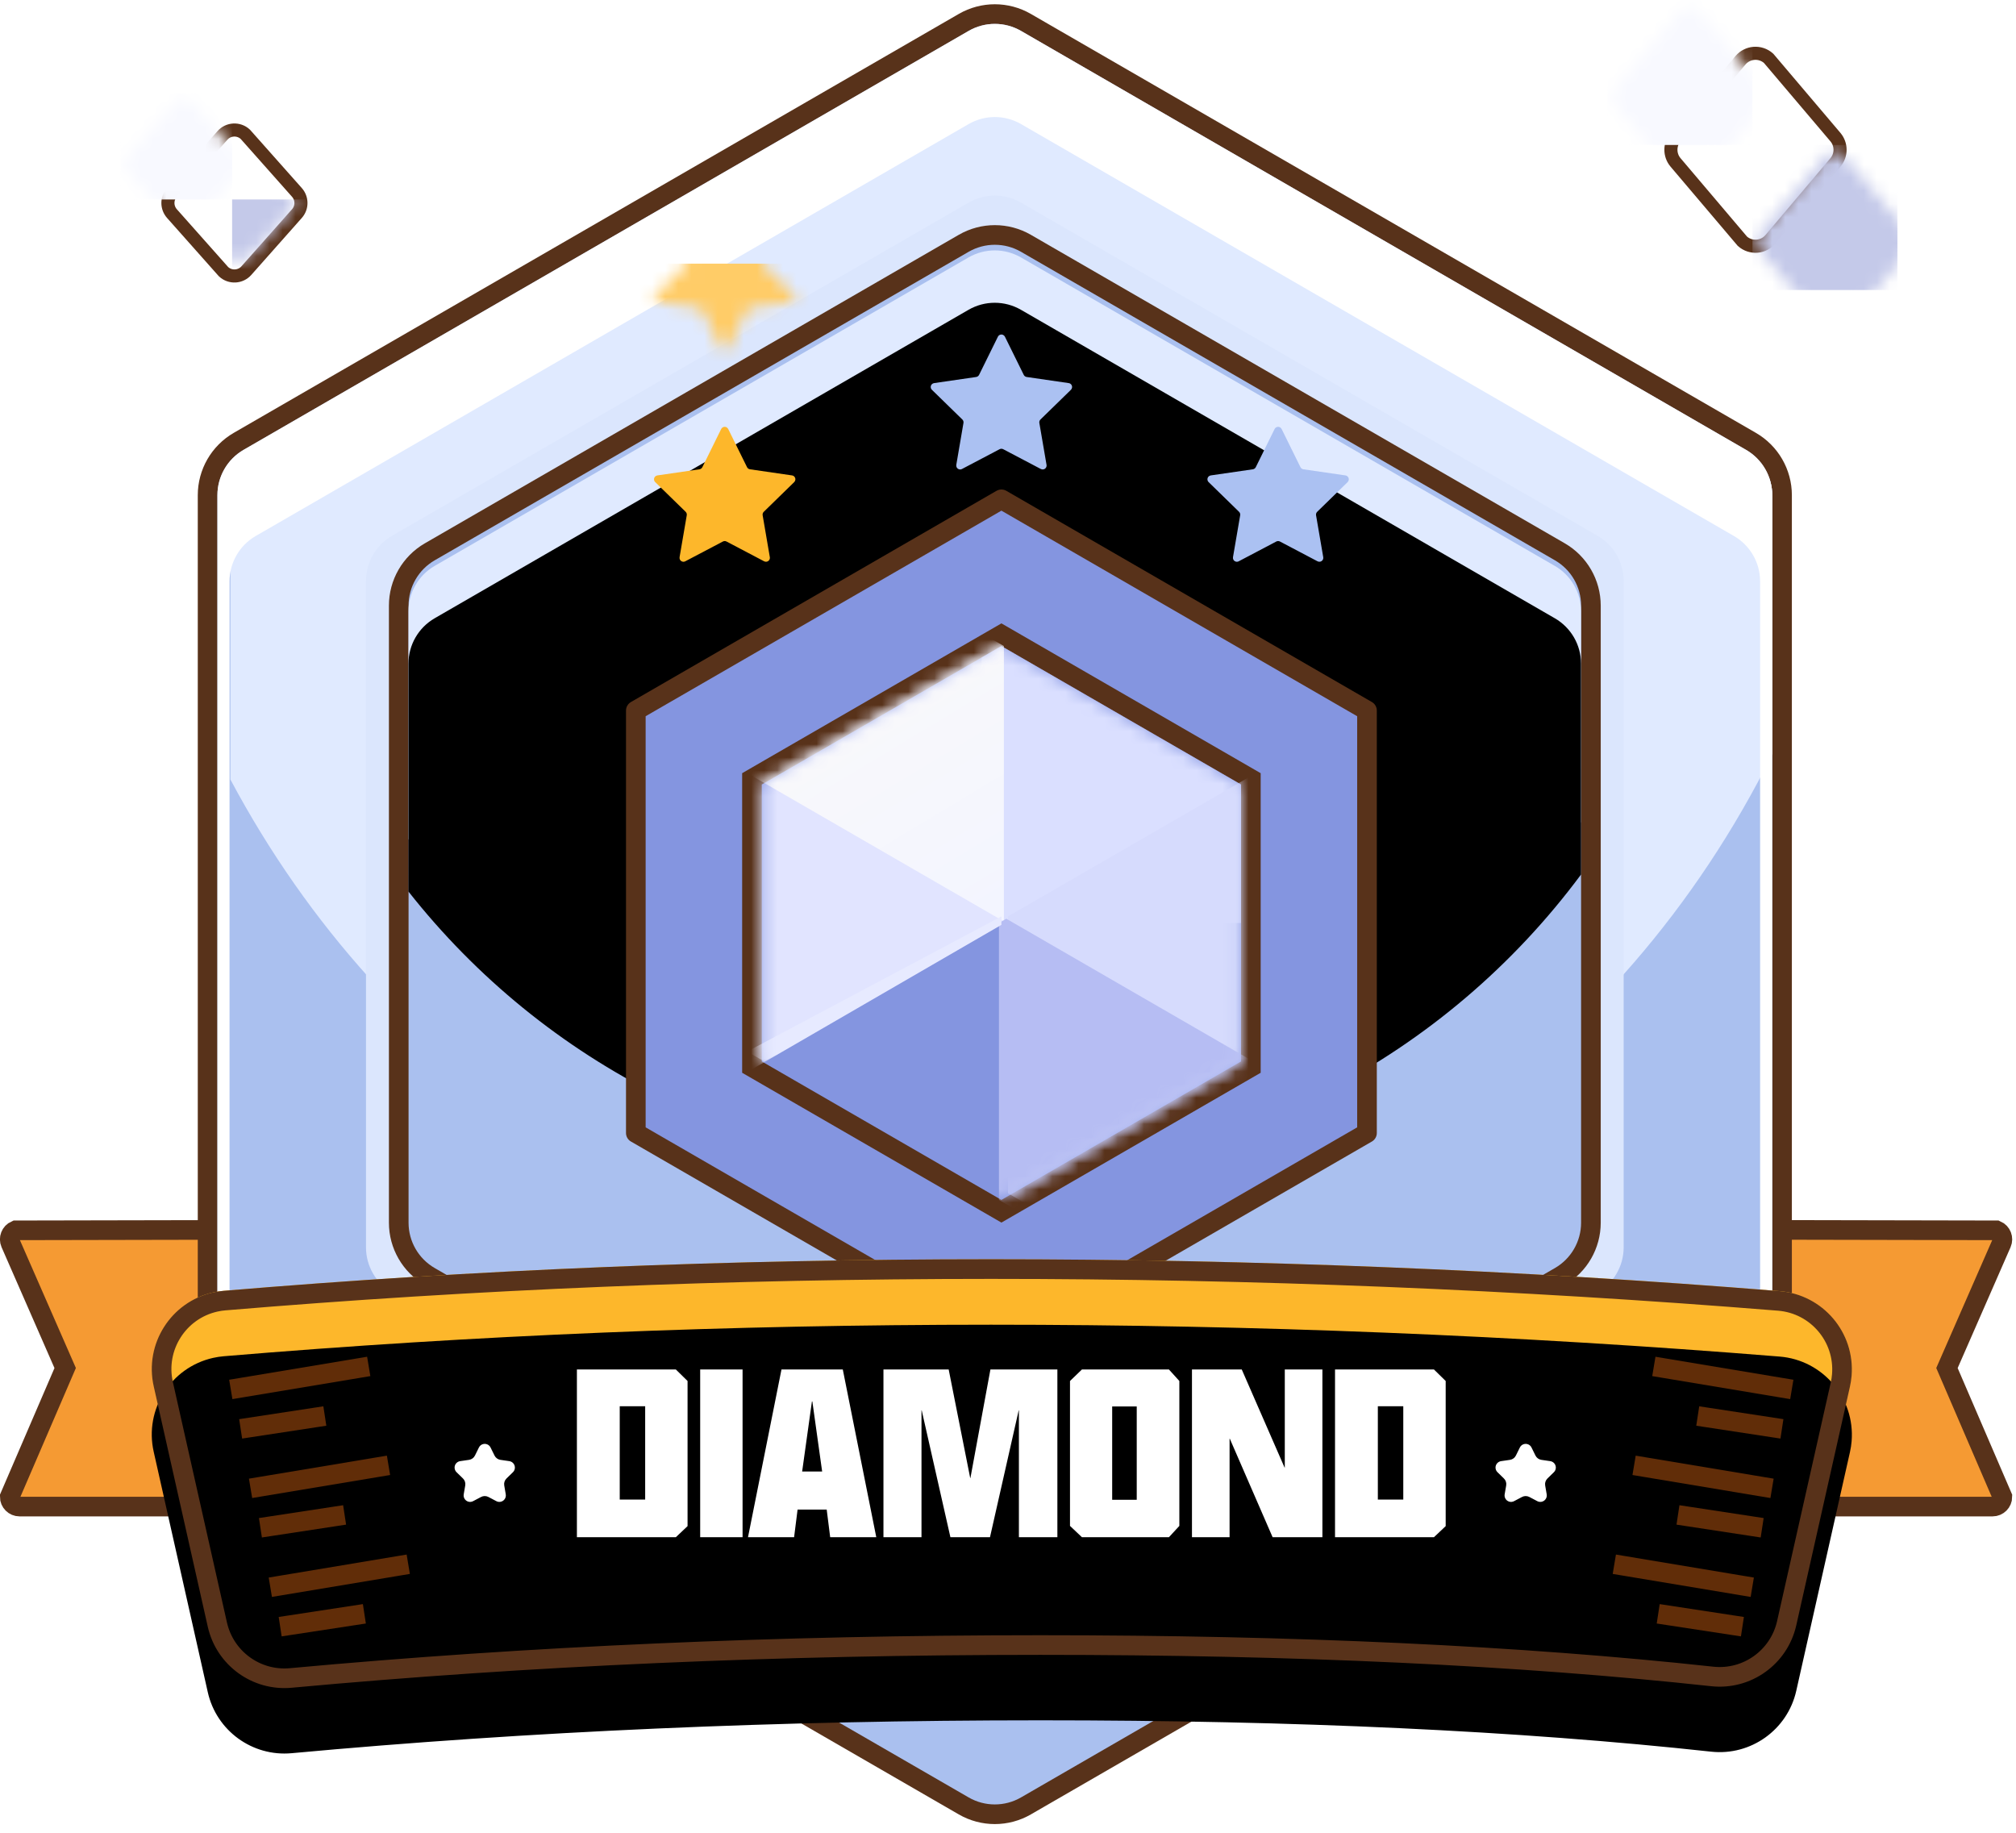
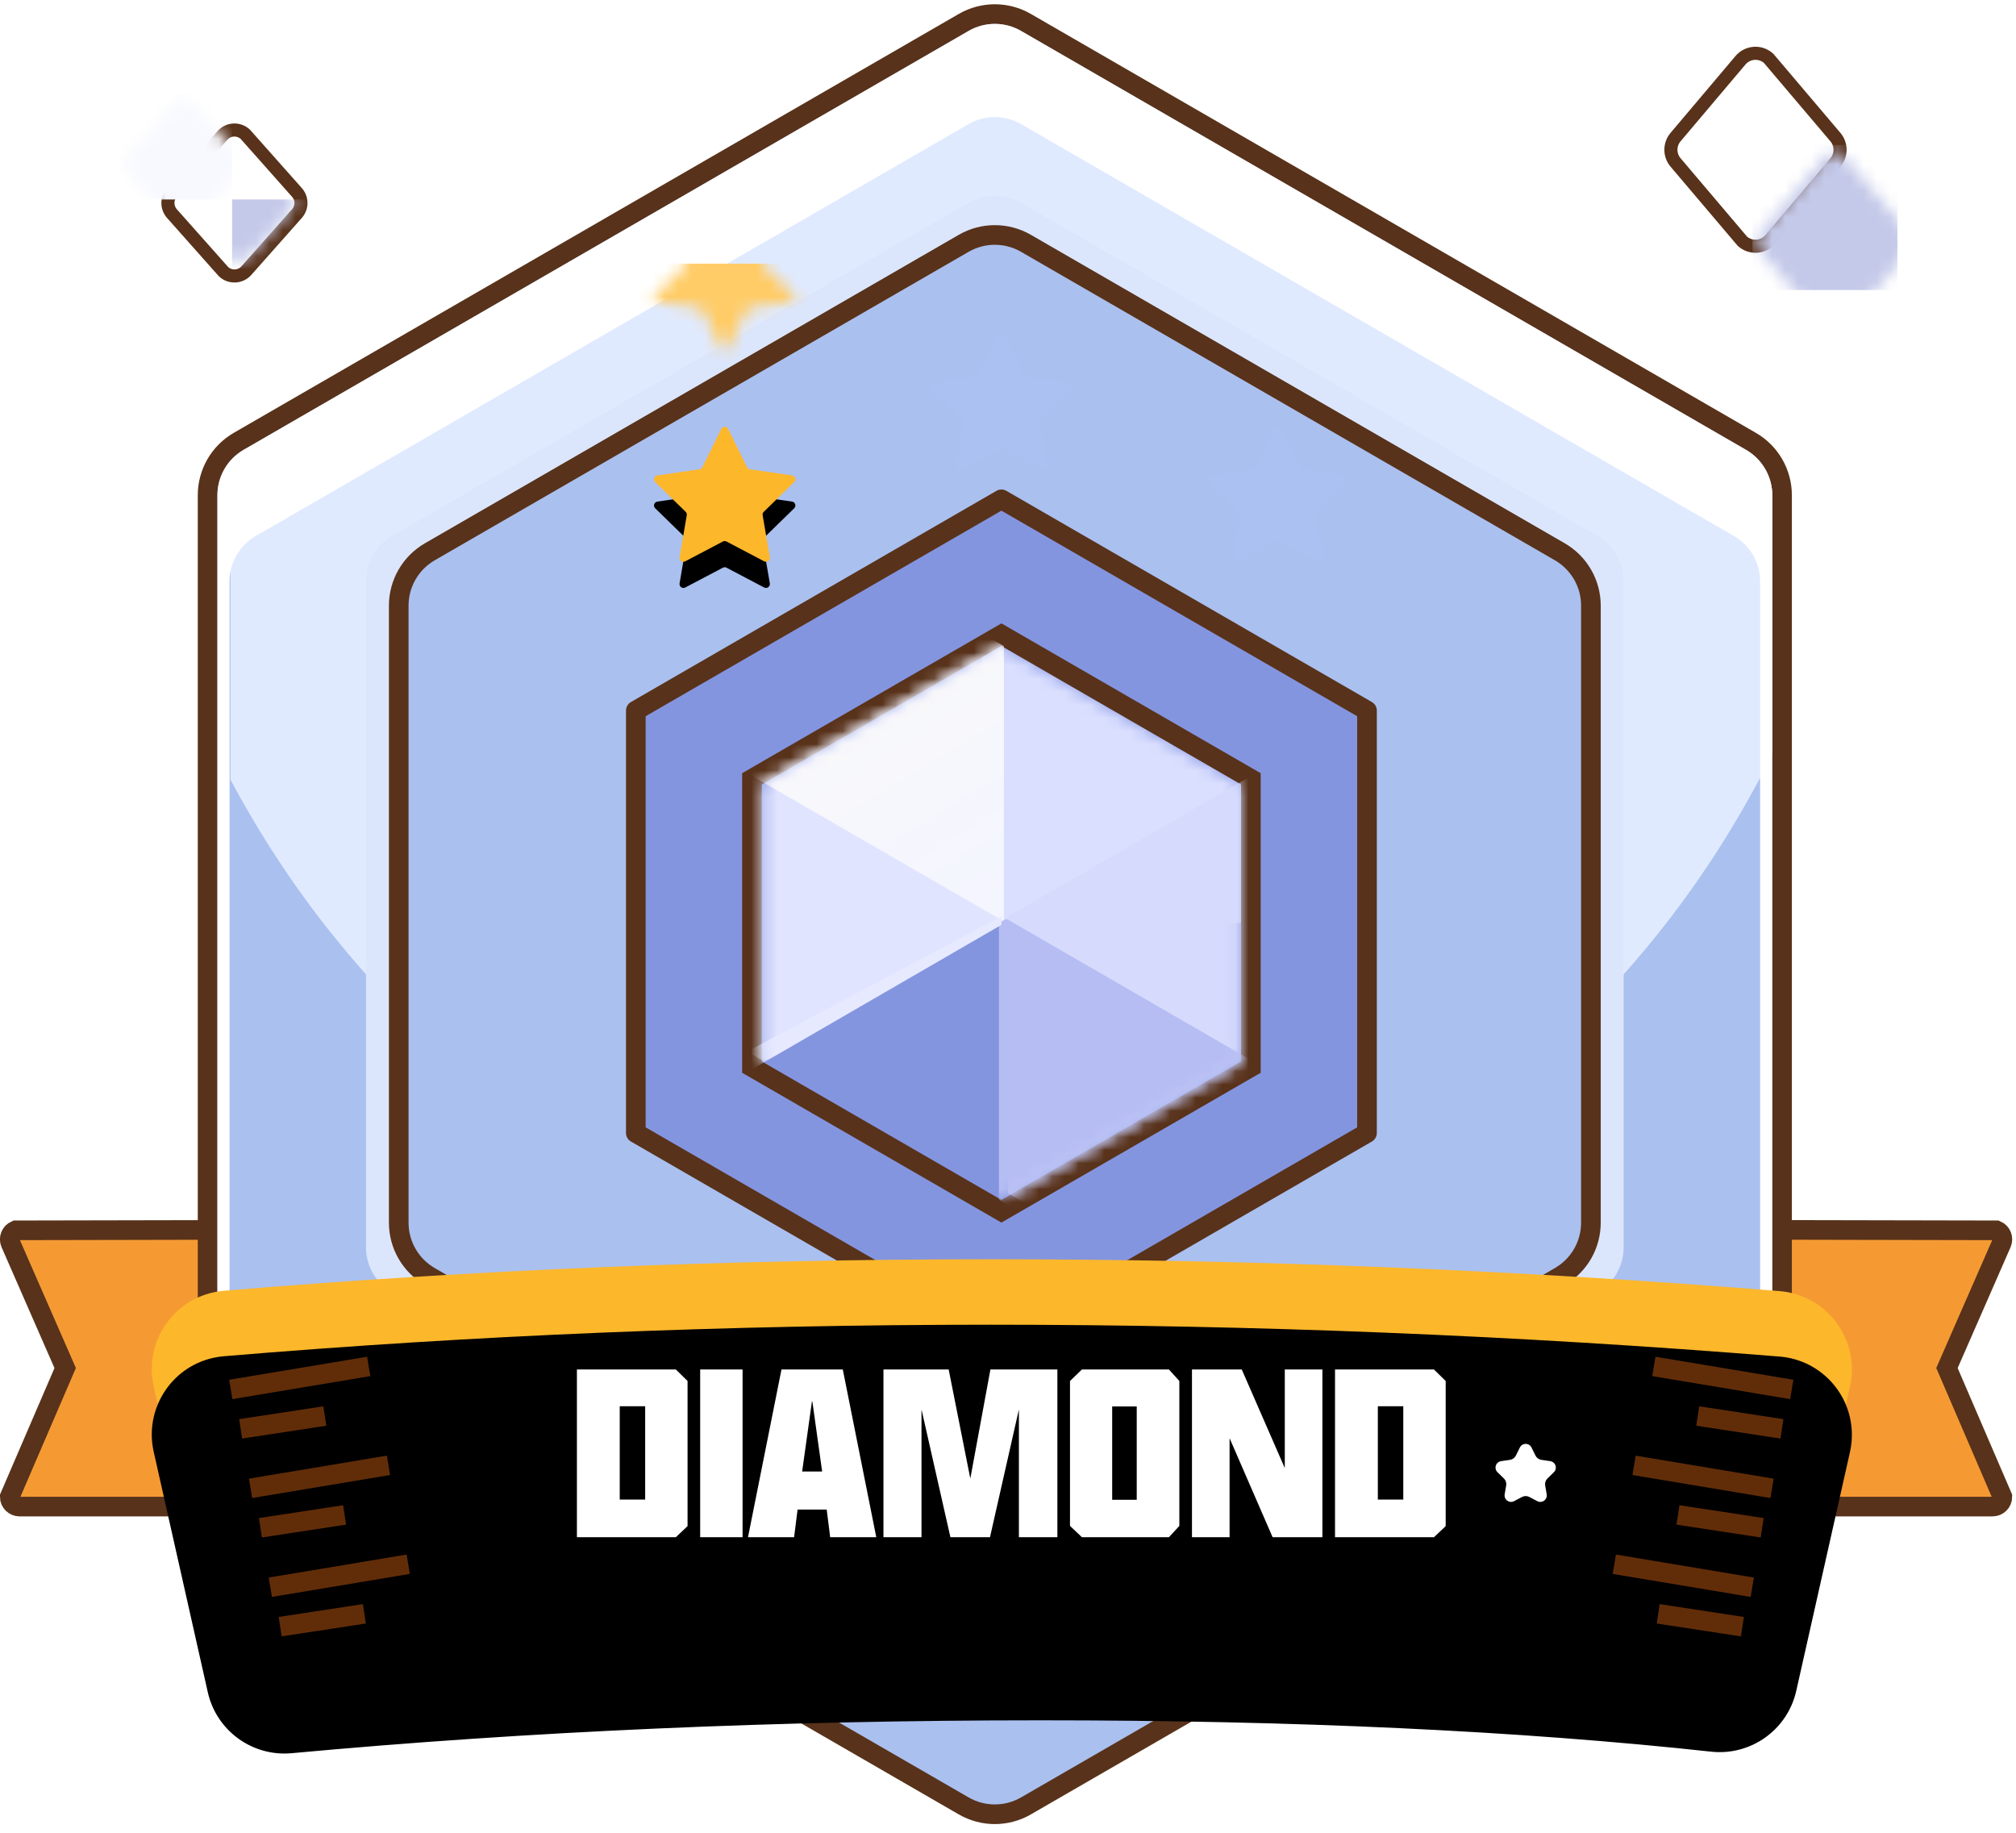
<svg xmlns="http://www.w3.org/2000/svg" xmlns:xlink="http://www.w3.org/1999/xlink" width="154px" height="140px" viewBox="0 0 154 140" version="1.1">
  <defs>
    <path d="M7.033,0.904 L11.993,6.773 C12.308,7.145 12.308,7.691 11.993,8.064 L7.033,13.933 C6.677,14.355 6.046,14.408 5.624,14.051 C5.581,14.015 5.542,13.975 5.506,13.933 L0.546,8.064 C0.231,7.691 0.231,7.145 0.546,6.773 L5.506,0.904 C5.862,0.482 6.493,0.429 6.915,0.785 C6.958,0.821 6.997,0.861 7.033,0.904 Z" id="path-1" />
    <path d="M5.361,0.608 L9.222,4.962 C9.464,5.235 9.464,5.645 9.222,5.918 L5.361,10.272 C5.098,10.57 4.643,10.597 4.345,10.333 C4.323,10.314 4.303,10.294 4.284,10.272 L0.423,5.918 C0.182,5.645 0.182,5.235 0.423,4.962 L4.284,0.608 C4.548,0.31 5.003,0.283 5.3,0.547 C5.322,0.566 5.342,0.586 5.361,0.608 Z" id="path-3" />
-     <path d="M77.989,18.664 L118.773,42.229 C120.01,42.944 120.772,44.264 120.772,45.693 L120.773,61.801 C110.501,75.643 94.043,84.613 75.49,84.613 C57.525,84.613 41.523,76.202 31.201,63.1 L31.203,45.693 C31.203,44.264 31.965,42.944 33.201,42.229 L73.986,18.664 C75.224,17.949 76.75,17.949 77.989,18.664 Z" id="path-5" />
    <filter x="-2.2%" y="-3.0%" width="104.5%" height="106.0%" filterUnits="objectBoundingBox" id="filter-6">
      <feOffset dx="0" dy="4" in="SourceAlpha" result="shadowOffsetInner1" />
      <feComposite in="shadowOffsetInner1" in2="SourceAlpha" operator="arithmetic" k2="-1" k3="1" result="shadowInnerInner1" />
      <feColorMatrix values="0 0 0 0 1   0 0 0 0 1   0 0 0 0 1  0 0 0 1 0" type="matrix" in="shadowInnerInner1" />
    </filter>
    <path d="M5.9,9.139 L3.028,10.65 C2.881,10.727 2.699,10.671 2.622,10.524 C2.592,10.466 2.581,10.399 2.592,10.334 L3.141,7.133 C3.157,7.036 3.125,6.936 3.055,6.868 L0.73,4.6 C0.612,4.485 0.609,4.295 0.725,4.176 C0.771,4.129 0.832,4.098 0.897,4.089 L4.108,3.622 C4.206,3.608 4.29,3.546 4.334,3.458 L5.77,0.546 C5.843,0.397 6.023,0.336 6.172,0.409 C6.231,0.438 6.279,0.486 6.308,0.546 L7.744,3.458 C7.788,3.546 7.872,3.608 7.97,3.622 L11.182,4.089 C11.346,4.113 11.459,4.265 11.435,4.429 C11.426,4.494 11.395,4.554 11.348,4.6 L9.024,6.868 C8.953,6.936 8.921,7.036 8.938,7.133 L9.486,10.334 C9.514,10.497 9.405,10.652 9.241,10.68 C9.176,10.692 9.109,10.681 9.051,10.65 L6.179,9.139 C6.091,9.093 5.987,9.093 5.9,9.139 Z" id="path-7" />
    <filter x="-9.3%" y="-9.7%" width="118.6%" height="138.9%" filterUnits="objectBoundingBox" id="filter-9">
      <feOffset dx="0" dy="2" in="SourceAlpha" result="shadowOffsetOuter1" />
      <feColorMatrix values="0 0 0 0 1   0 0 0 0 1   0 0 0 0 1  0 0 0 1 0" type="matrix" in="shadowOffsetOuter1" />
    </filter>
    <polygon id="path-10" points="18.621 0 36.926 10.577 36.926 31.73 18.621 42.307 0.316 31.73 0.316 10.577" />
    <linearGradient x1="67.204%" y1="50%" x2="96.191%" y2="100%" id="linearGradient-12">
      <stop stop-color="#F8F8FB" offset="0%" />
      <stop stop-color="#F3F5FF" offset="100%" />
    </linearGradient>
    <path d="M5.517,2.409 C24.615,0.803 44.153,0 64.13,0 C84.21,0 104.29,0.811 124.371,2.434 C127.674,2.701 130.135,5.595 129.868,8.898 C129.845,9.178 129.803,9.457 129.741,9.731 L125.64,27.966 C124.97,30.944 122.171,32.944 119.137,32.614 C104.463,31.017 87.379,30.219 67.886,30.219 C47.921,30.219 28.86,31.056 10.703,32.731 C7.701,33.008 4.959,31.015 4.298,28.073 L0.166,9.705 C-0.561,6.472 1.471,3.261 4.703,2.534 C4.972,2.474 5.243,2.432 5.517,2.409 Z" id="path-13" />
    <filter x="-1.9%" y="-7.6%" width="103.9%" height="115.3%" filterUnits="objectBoundingBox" id="filter-14">
      <feOffset dx="0" dy="5" in="SourceAlpha" result="shadowOffsetInner1" />
      <feComposite in="shadowOffsetInner1" in2="SourceAlpha" operator="arithmetic" k2="-1" k3="1" result="shadowInnerInner1" />
      <feColorMatrix values="0 0 0 0 1   0 0 0 0 0.88   0 0 0 0 0.564  0 0 0 1 0" type="matrix" in="shadowInnerInner1" />
    </filter>
  </defs>
  <g id="Home" stroke="none" stroke-width="1" fill="none" fill-rule="evenodd">
    <g id="guidelines_color（暖）备份" transform="translate(-475, -279)">
      <g id="钻石3" transform="translate(475, 280)">
        <path d="M32.426,92.918 L1.194,92.981 C1.004,93.064 0.866,93.216 0.796,93.395 C0.726,93.573 0.724,93.779 0.807,93.969 L4.979,103.5 L0.744,113.332 C0.744,113.539 0.828,113.727 0.964,113.862 C1.1,113.998 1.287,114.082 1.494,114.082 L32.426,114.082 C32.633,114.082 32.821,113.998 32.957,113.862 C33.092,113.727 33.176,113.539 33.176,113.332 L33.176,93.668 C33.176,93.461 33.092,93.273 32.957,93.138 C32.821,93.002 32.633,92.918 32.426,92.918 Z" id="Rectangle-7" stroke="#58321A" stroke-width="1.5" fill="#F59A33" />
        <path d="M152.204,92.918 L120.972,92.981 C120.782,93.064 120.644,93.216 120.574,93.395 C120.504,93.573 120.502,93.779 120.585,93.969 L124.756,103.5 L120.522,113.332 C120.522,113.539 120.606,113.727 120.742,113.862 C120.878,113.998 121.065,114.082 121.272,114.082 L152.204,114.082 C152.411,114.082 152.599,113.998 152.734,113.862 C152.87,113.727 152.954,113.539 152.954,113.332 L152.954,93.668 C152.954,93.461 152.87,93.273 152.734,93.138 C152.599,93.002 152.411,92.918 152.204,92.918 Z" id="Rectangle-7-Copy" stroke="#58321A" stroke-width="1.5" fill="#F59A33" transform="translate(136.741, 103.5) scale(-1, 1) translate(-136.741, -103.5) " />
        <path d="M78.37,0.713 C77.635,0.288 76.814,0.075 75.993,0.075 C75.173,0.075 74.352,0.288 73.617,0.713 L18.231,32.714 C16.763,33.562 15.858,35.13 15.858,36.827 L15.858,100.834 C15.858,102.531 16.763,104.098 18.231,104.947 L73.617,136.948 C74.352,137.373 75.173,137.585 75.993,137.585 C76.814,137.585 77.635,137.373 78.37,136.948 L133.755,104.947 C135.224,104.098 136.129,102.531 136.129,100.834 L136.129,36.827 C136.129,35.13 135.224,33.562 133.755,32.714 L78.37,0.713 Z" id="Polygon-Copy-10" stroke="#58321A" stroke-width="1.5" fill="#AAC0EF" stroke-linecap="round" stroke-linejoin="round" />
        <path d="M78.498,1.724 L133.392,33.441 C134.629,34.156 135.391,35.476 135.391,36.905 L135.391,56.591 C123.787,79.915 101.536,95.693 75.993,95.693 C51.171,95.693 29.457,80.792 17.602,58.545 L17.602,36.905 C17.602,35.476 18.364,34.156 19.601,33.441 L74.496,1.724 C75.734,1.009 77.26,1.009 78.498,1.724 Z" id="Combined-Shape" fill="#E0EAFF" />
        <g id="Group" transform="translate(127.83, 3.022)">
          <mask id="mask-2" fill="white">
            <use xlink:href="#path-1" />
          </mask>
          <path stroke="#58321A" d="M7.272,0.433 C6.95,0.145 6.541,0.021 6.144,0.054 C5.762,0.087 5.391,0.265 5.124,0.581 L0.164,6.45 C-0.073,6.73 -0.191,7.074 -0.191,7.418 C-0.191,7.763 -0.073,8.107 0.164,8.386 L5.267,14.403 C5.589,14.692 5.998,14.815 6.395,14.782 C6.777,14.75 7.148,14.572 7.415,14.255 L12.375,8.386 C12.612,8.107 12.73,7.763 12.73,7.418 C12.73,7.074 12.612,6.73 12.375,6.45 L7.272,0.433 Z" />
-           <rect id="Rectangle-12" fill="#F8F9FF" mask="url(#mask-2)" x="-5.033" y="-4.029" width="11.072" height="11.08" />
          <rect id="Rectangle-12-Copy" fill="#C4C9E9" mask="url(#mask-2)" x="6.039" y="7.051" width="11.072" height="11.08" />
        </g>
        <g id="Group-Copy" transform="translate(13.085, 9.066)">
          <mask id="mask-4" fill="white">
            <use xlink:href="#path-3" />
          </mask>
          <path stroke="#58321A" d="M5.657,0.195 C5.401,-0.044 5.071,-0.152 4.749,-0.132 C4.438,-0.114 4.133,0.024 3.91,0.276 L0.049,4.631 C-0.155,4.862 -0.258,5.151 -0.258,5.44 C-0.258,5.729 -0.155,6.018 0.049,6.249 L3.989,10.685 C4.244,10.924 4.574,11.032 4.896,11.012 C5.208,10.994 5.512,10.856 5.736,10.604 L9.596,6.249 C9.801,6.018 9.903,5.729 9.903,5.44 C9.903,5.151 9.801,4.862 9.596,4.631 L5.657,0.195 Z" />
          <rect id="Rectangle-12" fill="#F8F9FF" mask="url(#mask-4)" x="-3.871" y="-2.955" width="8.517" height="8.126" />
          <polygon id="Rectangle-12-Copy" fill="#C4C9E9" mask="url(#mask-4)" points="4.646 5.171 13.162 5.171 13.162 13.296 4.646 13.296" />
        </g>
        <path d="M77.995,1.362 L133.38,33.363 C134.617,34.078 135.379,35.398 135.379,36.827 L135.379,100.834 C135.379,101.784 135.042,102.686 134.453,103.394 L134.452,43.406 C134.452,41.978 133.69,40.657 132.453,39.943 L132.453,39.943 L77.995,8.477 C76.756,7.762 75.231,7.762 73.992,8.477 L73.992,8.477 L19.534,39.943 C18.297,40.657 17.535,41.978 17.535,43.406 L17.535,43.406 L17.534,103.394 C16.945,102.686 16.608,101.784 16.608,100.834 L16.608,36.827 C16.608,35.398 17.37,34.078 18.607,33.363 L73.992,1.362 C75.231,0.647 76.756,0.647 77.995,1.362 Z" id="Combined-Shape" fill="#FFFFFF" />
        <path d="M77.995,14.477 L122.031,39.921 C123.268,40.635 124.03,41.956 124.03,43.384 L124.03,94.277 C124.03,95.705 123.268,97.025 122.031,97.74 L77.995,123.184 C76.756,123.899 75.231,123.899 73.992,123.184 L29.956,97.74 C28.719,97.025 27.957,95.705 27.957,94.277 L27.957,43.384 C27.957,41.956 28.719,40.635 29.956,39.921 L73.992,14.477 C75.231,13.762 76.756,13.762 77.995,14.477 Z" id="Polygon-Copy-11" fill="#DBE6FD" />
        <path d="M78.37,17.585 C77.635,17.16 76.814,16.948 75.993,16.948 C75.173,16.948 74.352,17.16 73.617,17.585 L32.832,41.15 C31.363,41.999 30.459,43.566 30.459,45.263 L30.459,92.398 C30.459,94.094 31.363,95.662 32.832,96.511 L73.617,120.076 C74.352,120.501 75.173,120.713 75.993,120.713 C76.814,120.713 77.635,120.501 78.37,120.076 L119.155,96.511 C120.623,95.662 121.528,94.094 121.528,92.398 L121.528,45.263 C121.528,43.566 120.623,41.999 119.155,41.15 L78.37,17.585 Z" id="Polygon-Copy-15" stroke="#58321A" stroke-width="1.5" fill="#AAC0EF" stroke-linecap="round" stroke-linejoin="round" />
        <g id="Combined-Shape">
          <use fill="#E0EAFF" fill-rule="evenodd" xlink:href="#path-5" />
          <use fill="black" fill-opacity="1" filter="url(#filter-6)" xlink:href="#path-5" />
        </g>
        <g id="Group-9" transform="translate(49.32, 31.226)">
          <mask id="mask-8" fill="white">
            <use xlink:href="#path-7" />
          </mask>
          <g id="Star">
            <use fill="black" fill-opacity="1" filter="url(#filter-9)" xlink:href="#path-7" />
            <use fill="#FDB72B" fill-rule="evenodd" xlink:href="#path-7" />
          </g>
          <polygon id="Triangle-2" fill="#FFCC67" mask="url(#mask-8)" transform="translate(6.039, -2.531) scale(1, -1) translate(-6.039, 2.531) " points="6.039 -12.088 42.275 7.026 -30.196 7.026" />
        </g>
        <path d="M76.357,33.314 L73.485,34.825 C73.338,34.903 73.157,34.846 73.08,34.7 C73.049,34.641 73.039,34.574 73.05,34.509 L73.598,31.308 C73.615,31.211 73.583,31.112 73.512,31.043 L71.188,28.776 C71.069,28.66 71.067,28.47 71.183,28.351 C71.229,28.304 71.289,28.273 71.354,28.264 L74.566,27.797 C74.663,27.783 74.748,27.721 74.792,27.633 L76.228,24.721 C76.301,24.572 76.481,24.511 76.629,24.584 C76.689,24.614 76.737,24.662 76.766,24.721 L78.202,27.633 C78.246,27.721 78.33,27.783 78.428,27.797 L81.639,28.264 C81.803,28.288 81.917,28.44 81.893,28.604 C81.883,28.669 81.853,28.73 81.806,28.776 L79.481,31.043 C79.411,31.112 79.379,31.211 79.395,31.308 L79.944,34.509 C79.972,34.673 79.862,34.828 79.699,34.856 C79.634,34.867 79.567,34.856 79.508,34.825 L76.636,33.314 C76.549,33.268 76.444,33.268 76.357,33.314 Z" id="Star-Copy-2" fill="#ABC1F2" />
        <path d="M97.494,40.365 L94.622,41.877 C94.476,41.954 94.294,41.897 94.217,41.751 C94.186,41.692 94.176,41.625 94.187,41.56 L94.736,38.359 C94.752,38.262 94.72,38.163 94.649,38.094 L92.325,35.827 C92.207,35.711 92.204,35.521 92.32,35.402 C92.366,35.355 92.426,35.325 92.492,35.315 L95.703,34.848 C95.801,34.834 95.885,34.772 95.929,34.684 L97.365,31.772 C97.438,31.623 97.618,31.562 97.767,31.635 C97.826,31.665 97.874,31.713 97.903,31.772 L99.339,34.684 C99.383,34.772 99.467,34.834 99.565,34.848 L102.776,35.315 C102.94,35.339 103.054,35.491 103.03,35.655 C103.021,35.72 102.99,35.781 102.943,35.827 L100.619,38.094 C100.548,38.163 100.516,38.262 100.532,38.359 L101.081,41.56 C101.109,41.724 100.999,41.879 100.836,41.907 C100.771,41.918 100.704,41.907 100.646,41.877 L97.774,40.365 C97.686,40.319 97.582,40.319 97.494,40.365 Z" id="Star-Copy-3" fill="#ABC1F2" />
        <path d="M76.497,37.141 L48.57,53.277 L48.57,85.547 L76.497,101.683 L104.423,85.547 L104.423,53.277 L76.497,37.141 Z" id="Polygon-Copy-8" stroke="#58321A" stroke-width="1.5" fill="#8495E0" stroke-linecap="round" stroke-linejoin="round" />
        <g id="Group-8" transform="translate(57.876, 48.35)">
          <mask id="mask-11" fill="white">
            <use xlink:href="#path-10" />
          </mask>
          <path stroke="#58321A" stroke-width="1.5" d="M18.621,-0.866 L-0.434,10.144 L-0.434,32.163 L18.621,43.173 L37.676,32.163 L37.676,10.144 L18.621,-0.866 Z" />
          <path d="M18.621,0 L36.926,10.577 L36.926,21.153 L17.111,21.153 L17.111,0.872 L18.621,0 Z" id="Combined-Shape" fill="#DADFFF" mask="url(#mask-11)" />
          <polygon id="Polygon-Copy-2" fill="#E1E4FF" mask="url(#mask-11)" points="0.503 -10.577 18.809 1.77635684e-15 18.809 21.153 0.503 31.73 -17.802 21.153 -17.802 1.59872116e-14" />
          <path d="M0.503,-10.577 L18.809,3.55271368e-15 L18.808,21.034 L-11.575,3.48 L-5.45,-7.137 L0.503,-10.577 Z" id="Combined-Shape" fill="url(#linearGradient-12)" mask="url(#mask-11)" />
          <polygon id="Polygon-Copy-7" fill="#D6DBFD" mask="url(#mask-11)" points="37.43 10.073 55.735 20.65 55.735 41.803 37.43 52.38 19.124 41.803 19.124 20.65" />
          <path d="M18.994,20.829 L55.043,41.658 L55.044,42.307 L36.739,52.883 L18.433,42.307 L18.433,21.153 L18.994,20.829 Z" id="Combined-Shape" fill="#B6BDF3" mask="url(#mask-11)" />
          <polygon id="Path-10" fill="#E7EAFF" mask="url(#mask-11)" points="18.621 21.294 -6.353 35.759 -7.046 34.293 18.621 20.65" />
        </g>
        <g id="Group-7" transform="translate(11.575, 95.19)">
          <g id="Rectangle-6">
            <use fill="#FDB72B" fill-rule="evenodd" xlink:href="#path-13" />
            <use fill="black" fill-opacity="1" filter="url(#filter-14)" xlink:href="#path-13" />
-             <path stroke="#58321A" stroke-width="1.5" d="M64.13,0.75 C44.174,0.75 24.658,1.552 5.58,3.157 C5.341,3.177 5.103,3.213 4.868,3.266 C3.454,3.584 2.302,4.445 1.584,5.581 C0.865,6.716 0.58,8.126 0.898,9.54 L5.029,27.909 C5.319,29.196 6.063,30.275 7.064,31.003 C8.064,31.73 9.32,32.106 10.634,31.985 C28.813,30.308 47.897,29.469 67.886,29.469 C87.41,29.469 104.521,30.269 119.218,31.868 C120.546,32.013 121.822,31.648 122.839,30.92 C123.856,30.193 124.615,29.104 124.908,27.801 L129.009,9.567 C129.063,9.327 129.1,9.083 129.12,8.838 C129.237,7.393 128.757,6.037 127.887,5.013 C127.016,3.99 125.755,3.299 124.31,3.182 C104.25,1.561 84.19,0.75 64.13,0.75 Z" stroke-linejoin="square" />
          </g>
          <g id="Group-6" opacity="0.38" transform="translate(6.039, 7.555)" stroke="#FE7515" stroke-linecap="square" stroke-width="1.5">
            <line x1="0.755" y1="2.266" x2="9.814" y2="0.755" id="Line" />
            <line x1="2.265" y1="9.821" x2="11.324" y2="8.31" id="Line-Copy-2" />
            <line x1="3.775" y1="17.376" x2="12.833" y2="15.865" id="Line-Copy-4" />
            <line x1="1.51" y1="5.288" x2="6.459" y2="4.533" id="Line-Copy" />
            <line x1="3.02" y1="12.843" x2="7.969" y2="12.088" id="Line-Copy-3" />
            <line x1="4.529" y1="20.398" x2="9.479" y2="19.642" id="Line-Copy-5" />
          </g>
          <g id="Group-6-Copy" opacity="0.38" transform="translate(118.268, 18.635) scale(-1, 1) translate(-118.268, -18.635) translate(111.222, 7.555)" stroke="#FE7515" stroke-linecap="square" stroke-width="1.5">
            <line x1="0.755" y1="2.266" x2="9.814" y2="0.755" id="Line" />
            <line x1="2.265" y1="9.821" x2="11.324" y2="8.31" id="Line-Copy-2" />
            <line x1="3.775" y1="17.376" x2="12.833" y2="15.865" id="Line-Copy-4" />
            <line x1="1.51" y1="5.288" x2="6.459" y2="4.533" id="Line-Copy" />
            <line x1="3.02" y1="12.843" x2="7.969" y2="12.088" id="Line-Copy-3" />
            <line x1="4.529" y1="20.398" x2="9.479" y2="19.642" id="Line-Copy-5" />
          </g>
          <path d="M37.709,11.227 L35.766,11.227 L35.766,18.358 L37.709,18.358 L37.709,11.227 Z M32.494,21.233 L32.494,8.419 L40.051,8.419 L40.947,9.299 L40.947,20.385 L40.051,21.233 L32.494,21.233 Z M41.911,21.233 L41.911,8.419 L45.149,8.419 L45.149,21.233 L41.911,21.233 Z M45.564,21.233 L48.122,8.419 L52.805,8.419 L55.363,21.233 L51.842,21.233 L51.576,19.122 L49.351,19.122 L49.085,21.233 L45.564,21.233 Z M50.48,10.862 L50.447,10.862 L49.7,16.213 L51.228,16.213 L50.48,10.862 Z M55.911,21.233 L55.911,8.419 L60.893,8.419 L62.538,16.712 L62.554,16.712 L64.082,8.419 L69.197,8.419 L69.197,21.233 L66.258,21.233 L66.258,11.543 L66.241,11.543 L64.049,21.233 L61.026,21.233 L58.834,11.543 L58.817,11.543 L58.817,21.233 L55.911,21.233 Z M75.259,11.244 L73.383,11.244 L73.383,18.374 L75.259,18.374 L75.259,11.244 Z M70.161,20.369 L70.161,9.299 L71.074,8.419 L77.717,8.419 L78.514,9.299 L78.514,20.369 L77.717,21.233 L71.074,21.233 L70.161,20.369 Z M79.478,21.233 L79.478,8.419 L83.281,8.419 L86.553,15.914 L86.569,15.914 L86.569,8.419 L89.442,8.419 L89.442,21.233 L85.639,21.233 L82.367,13.704 L82.351,13.704 L82.351,21.233 L79.478,21.233 Z M95.62,11.227 L93.677,11.227 L93.677,18.358 L95.62,18.358 L95.62,11.227 Z M90.406,21.233 L90.406,8.419 L97.962,8.419 L98.859,9.299 L98.859,20.385 L97.962,21.233 L90.406,21.233 Z" id="DIAMOND" fill="#FFFFFF" />
-           <path d="M25.174,18.158 L24.566,18.478 C24.324,18.606 24.025,18.513 23.898,18.271 C23.847,18.175 23.83,18.064 23.848,17.957 L23.964,17.278 C23.998,17.084 23.933,16.885 23.792,16.747 L23.3,16.267 C23.104,16.076 23.1,15.762 23.291,15.567 C23.367,15.489 23.466,15.438 23.574,15.422 L24.254,15.323 C24.449,15.295 24.618,15.172 24.706,14.995 L25.01,14.378 C25.131,14.133 25.427,14.033 25.672,14.153 C25.77,14.202 25.849,14.281 25.897,14.378 L26.202,14.995 C26.289,15.172 26.458,15.295 26.653,15.323 L27.333,15.422 C27.604,15.462 27.791,15.713 27.752,15.984 C27.736,16.091 27.686,16.191 27.608,16.267 L27.115,16.747 C26.974,16.885 26.909,17.084 26.943,17.278 L27.059,17.957 C27.105,18.226 26.924,18.482 26.655,18.528 C26.548,18.547 26.437,18.529 26.341,18.478 L25.733,18.158 C25.558,18.066 25.349,18.066 25.174,18.158 Z" id="Star" fill="#FFFFFF" />
          <path d="M104.691,18.158 L104.083,18.478 C103.841,18.606 103.541,18.513 103.414,18.271 C103.364,18.175 103.346,18.064 103.364,17.957 L103.481,17.278 C103.514,17.084 103.45,16.885 103.308,16.747 L102.816,16.267 C102.62,16.076 102.616,15.762 102.807,15.567 C102.883,15.489 102.983,15.438 103.09,15.422 L103.77,15.323 C103.966,15.295 104.135,15.172 104.222,14.995 L104.526,14.378 C104.647,14.133 104.944,14.033 105.189,14.153 C105.286,14.202 105.366,14.281 105.414,14.378 L105.718,14.995 C105.805,15.172 105.974,15.295 106.17,15.323 L106.85,15.422 C107.12,15.462 107.308,15.713 107.268,15.984 C107.253,16.091 107.202,16.191 107.124,16.267 L106.632,16.747 C106.49,16.885 106.426,17.084 106.459,17.278 L106.575,17.957 C106.622,18.226 106.441,18.482 106.171,18.528 C106.064,18.547 105.954,18.529 105.857,18.478 L105.249,18.158 C105.074,18.066 104.865,18.066 104.691,18.158 Z" id="Star-Copy" fill="#FFFFFF" />
        </g>
      </g>
    </g>
  </g>
</svg>